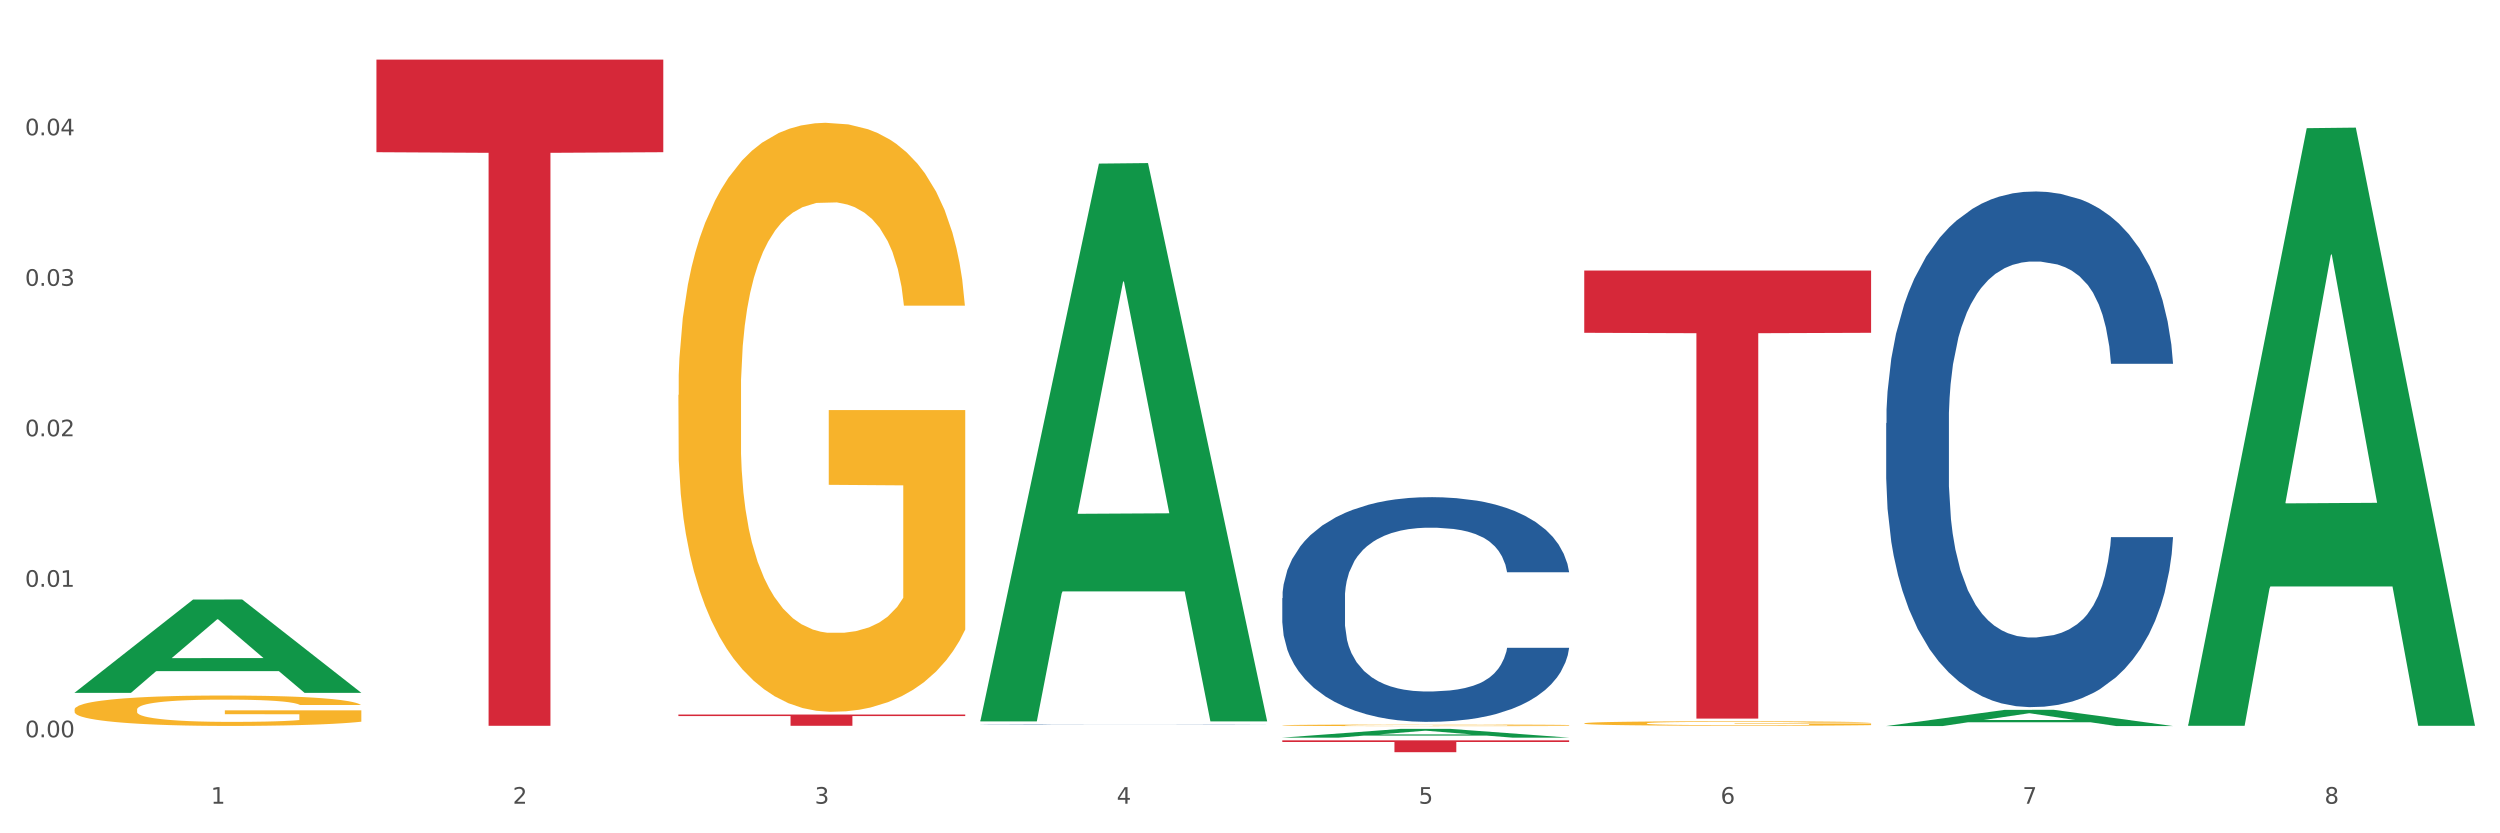
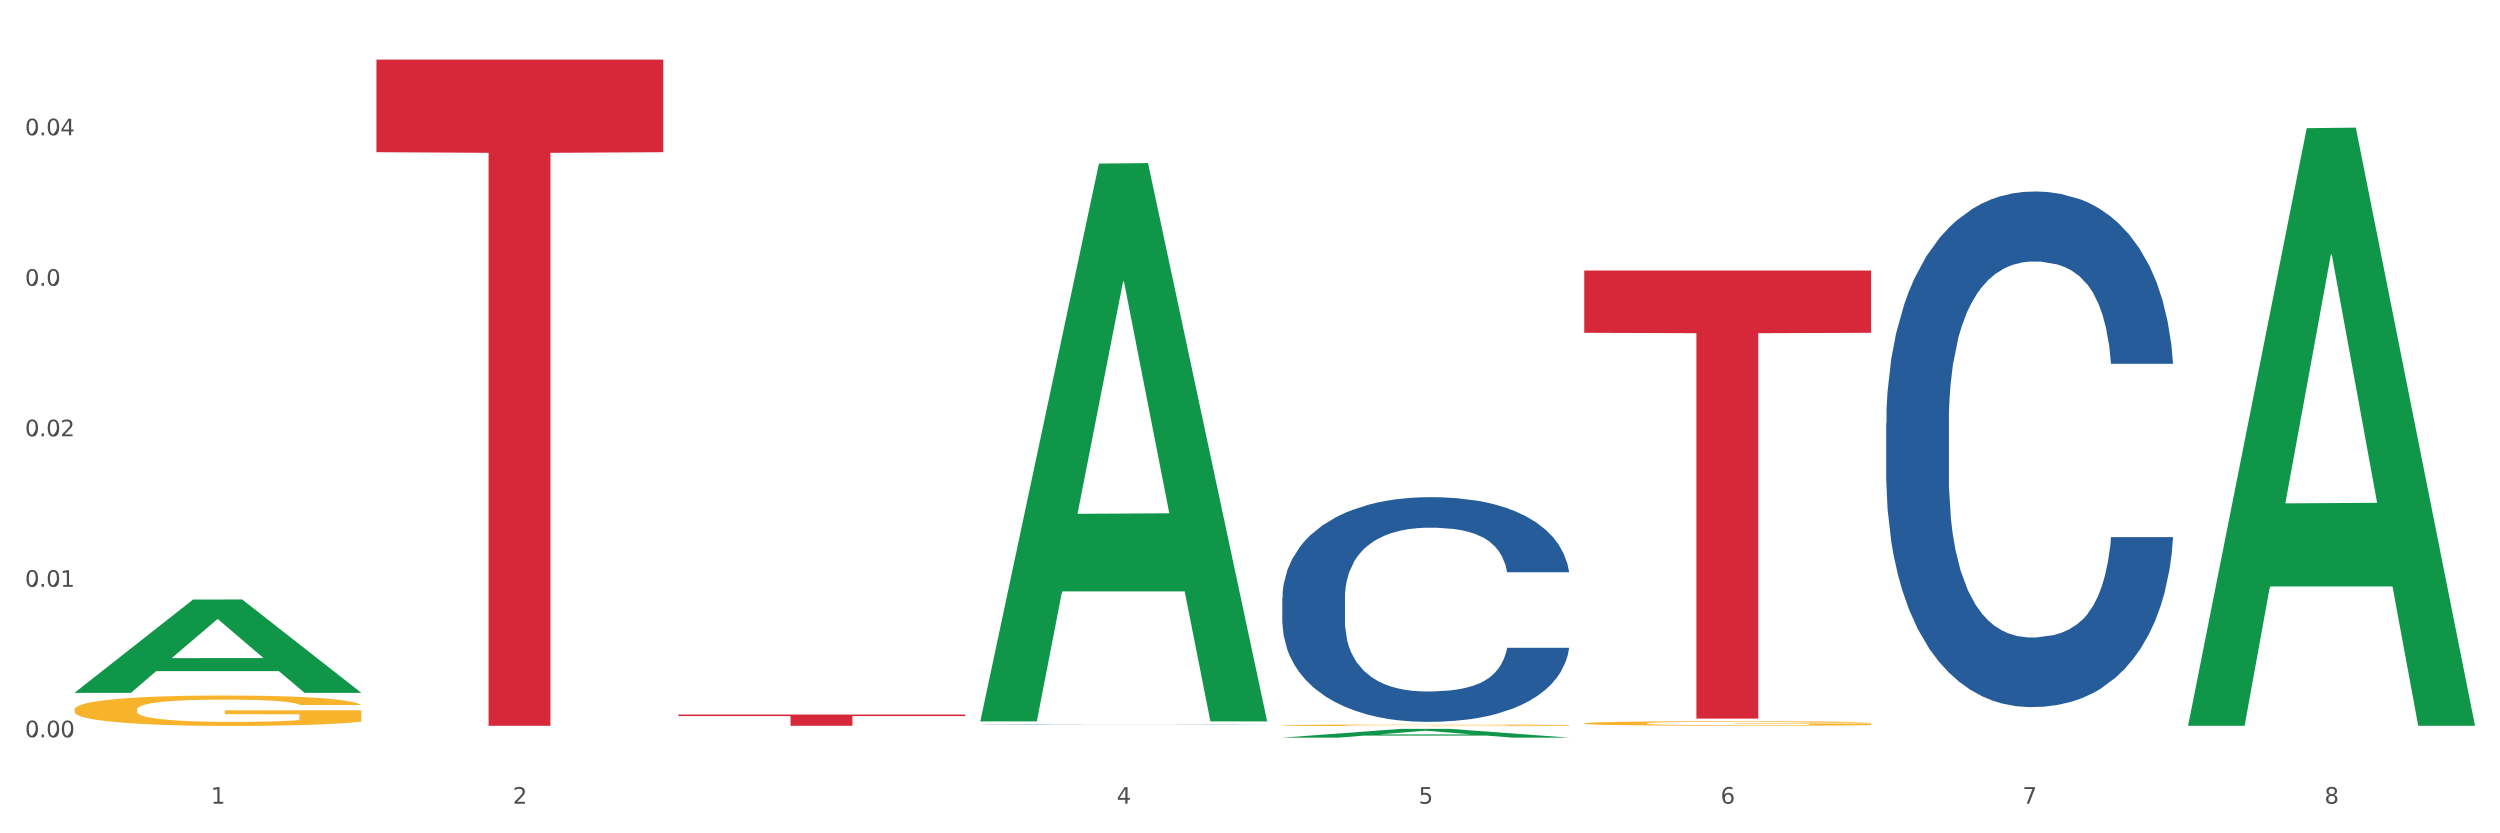
<svg xmlns="http://www.w3.org/2000/svg" xmlns:xlink="http://www.w3.org/1999/xlink" width="1080pt" height="360pt" viewBox="0 0 1080 360" version="1.1">
  <rect x="0" y="0" width="1080" height="360" fill="#333333" stroke="none" />
  <defs>
    <style type="text/css">*{stroke-linejoin: round; stroke-linecap: butt}</style>
  </defs>
  <g id="figure_1">
    <g id="patch_1">
      <path d="M 0 360  L 1080 360  L 1080 0  L 0 0  z " style="fill: #ffffff; stroke: #ffffff; stroke-linejoin: miter" />
    </g>
    <g id="axes_1">
      <g id="matplotlib.axis_1">
        <g id="xtick_1">
          <g id="text_1">
            <g style="fill: #4d4d4d" transform="translate(91.082 347.204) scale(0.096 -0.096)">
              <defs>
                <path id="DejaVuSans-31" d="M 794 531  L 1825 531  L 1825 4091  L 703 3866  L 703 4441  L 1819 4666  L 2450 4666  L 2450 531  L 3481 531  L 3481 0  L 794 0  L 794 531  z " transform="scale(0.016)" />
              </defs>
              <use xlink:href="#DejaVuSans-31" />
            </g>
          </g>
        </g>
        <g id="xtick_2">
          <g id="text_2">
            <g style="fill: #4d4d4d" transform="translate(221.525 347.204) scale(0.096 -0.096)">
              <defs>
                <path id="DejaVuSans-32" d="M 1228 531  L 3431 531  L 3431 0  L 469 0  L 469 531  Q 828 903 1448 1529  Q 2069 2156 2228 2338  Q 2531 2678 2651 2914  Q 2772 3150 2772 3378  Q 2772 3750 2511 3984  Q 2250 4219 1831 4219  Q 1534 4219 1204 4116  Q 875 4013 500 3803  L 500 4441  Q 881 4594 1212 4672  Q 1544 4750 1819 4750  Q 2544 4750 2975 4387  Q 3406 4025 3406 3419  Q 3406 3131 3298 2873  Q 3191 2616 2906 2266  Q 2828 2175 2409 1742  Q 1991 1309 1228 531  z " transform="scale(0.016)" />
              </defs>
              <use xlink:href="#DejaVuSans-32" />
            </g>
          </g>
        </g>
        <g id="xtick_3">
          <g id="text_3">
            <g style="fill: #4d4d4d" transform="translate(351.968 347.204) scale(0.096 -0.096)">
              <defs>
-                 <path id="DejaVuSans-33" d="M 2597 2516  Q 3050 2419 3304 2112  Q 3559 1806 3559 1356  Q 3559 666 3084 287  Q 2609 -91 1734 -91  Q 1441 -91 1130 -33  Q 819 25 488 141  L 488 750  Q 750 597 1062 519  Q 1375 441 1716 441  Q 2309 441 2620 675  Q 2931 909 2931 1356  Q 2931 1769 2642 2001  Q 2353 2234 1838 2234  L 1294 2234  L 1294 2753  L 1863 2753  Q 2328 2753 2575 2939  Q 2822 3125 2822 3475  Q 2822 3834 2567 4026  Q 2313 4219 1838 4219  Q 1578 4219 1281 4162  Q 984 4106 628 3988  L 628 4550  Q 988 4650 1302 4700  Q 1616 4750 1894 4750  Q 2613 4750 3031 4423  Q 3450 4097 3450 3541  Q 3450 3153 3228 2886  Q 3006 2619 2597 2516  z " transform="scale(0.016)" />
-               </defs>
+                 </defs>
              <use xlink:href="#DejaVuSans-33" />
            </g>
          </g>
        </g>
        <g id="xtick_4">
          <g id="text_4">
            <g style="fill: #4d4d4d" transform="translate(482.412 347.204) scale(0.096 -0.096)">
              <defs>
                <path id="DejaVuSans-34" d="M 2419 4116  L 825 1625  L 2419 1625  L 2419 4116  z M 2253 4666  L 3047 4666  L 3047 1625  L 3713 1625  L 3713 1100  L 3047 1100  L 3047 0  L 2419 0  L 2419 1100  L 313 1100  L 313 1709  L 2253 4666  z " transform="scale(0.016)" />
              </defs>
              <use xlink:href="#DejaVuSans-34" />
            </g>
          </g>
        </g>
        <g id="xtick_5">
          <g id="text_5">
            <g style="fill: #4d4d4d" transform="translate(612.855 347.204) scale(0.096 -0.096)">
              <defs>
                <path id="DejaVuSans-35" d="M 691 4666  L 3169 4666  L 3169 4134  L 1269 4134  L 1269 2991  Q 1406 3038 1543 3061  Q 1681 3084 1819 3084  Q 2600 3084 3056 2656  Q 3513 2228 3513 1497  Q 3513 744 3044 326  Q 2575 -91 1722 -91  Q 1428 -91 1123 -41  Q 819 9 494 109  L 494 744  Q 775 591 1075 516  Q 1375 441 1709 441  Q 2250 441 2565 725  Q 2881 1009 2881 1497  Q 2881 1984 2565 2268  Q 2250 2553 1709 2553  Q 1456 2553 1204 2497  Q 953 2441 691 2322  L 691 4666  z " transform="scale(0.016)" />
              </defs>
              <use xlink:href="#DejaVuSans-35" />
            </g>
          </g>
        </g>
        <g id="xtick_6">
          <g id="text_6">
            <g style="fill: #4d4d4d" transform="translate(743.299 347.204) scale(0.096 -0.096)">
              <defs>
                <path id="DejaVuSans-36" d="M 2113 2584  Q 1688 2584 1439 2293  Q 1191 2003 1191 1497  Q 1191 994 1439 701  Q 1688 409 2113 409  Q 2538 409 2786 701  Q 3034 994 3034 1497  Q 3034 2003 2786 2293  Q 2538 2584 2113 2584  z M 3366 4563  L 3366 3988  Q 3128 4100 2886 4159  Q 2644 4219 2406 4219  Q 1781 4219 1451 3797  Q 1122 3375 1075 2522  Q 1259 2794 1537 2939  Q 1816 3084 2150 3084  Q 2853 3084 3261 2657  Q 3669 2231 3669 1497  Q 3669 778 3244 343  Q 2819 -91 2113 -91  Q 1303 -91 875 529  Q 447 1150 447 2328  Q 447 3434 972 4092  Q 1497 4750 2381 4750  Q 2619 4750 2861 4703  Q 3103 4656 3366 4563  z " transform="scale(0.016)" />
              </defs>
              <use xlink:href="#DejaVuSans-36" />
            </g>
          </g>
        </g>
        <g id="xtick_7">
          <g id="text_7">
            <g style="fill: #4d4d4d" transform="translate(873.742 347.204) scale(0.096 -0.096)">
              <defs>
                <path id="DejaVuSans-37" d="M 525 4666  L 3525 4666  L 3525 4397  L 1831 0  L 1172 0  L 2766 4134  L 525 4134  L 525 4666  z " transform="scale(0.016)" />
              </defs>
              <use xlink:href="#DejaVuSans-37" />
            </g>
          </g>
        </g>
        <g id="xtick_8">
          <g id="text_8">
            <g style="fill: #4d4d4d" transform="translate(1004.185 347.204) scale(0.096 -0.096)">
              <defs>
                <path id="DejaVuSans-38" d="M 2034 2216  Q 1584 2216 1326 1975  Q 1069 1734 1069 1313  Q 1069 891 1326 650  Q 1584 409 2034 409  Q 2484 409 2743 651  Q 3003 894 3003 1313  Q 3003 1734 2745 1975  Q 2488 2216 2034 2216  z M 1403 2484  Q 997 2584 770 2862  Q 544 3141 544 3541  Q 544 4100 942 4425  Q 1341 4750 2034 4750  Q 2731 4750 3128 4425  Q 3525 4100 3525 3541  Q 3525 3141 3298 2862  Q 3072 2584 2669 2484  Q 3125 2378 3379 2068  Q 3634 1759 3634 1313  Q 3634 634 3220 271  Q 2806 -91 2034 -91  Q 1263 -91 848 271  Q 434 634 434 1313  Q 434 1759 690 2068  Q 947 2378 1403 2484  z M 1172 3481  Q 1172 3119 1398 2916  Q 1625 2713 2034 2713  Q 2441 2713 2670 2916  Q 2900 3119 2900 3481  Q 2900 3844 2670 4047  Q 2441 4250 2034 4250  Q 1625 4250 1398 4047  Q 1172 3844 1172 3481  z " transform="scale(0.016)" />
              </defs>
              <use xlink:href="#DejaVuSans-38" />
            </g>
          </g>
        </g>
        <g id="xtick_9" />
        <g id="xtick_10" />
        <g id="xtick_11" />
        <g id="xtick_12" />
        <g id="xtick_13" />
        <g id="xtick_14" />
        <g id="xtick_15" />
      </g>
      <g id="matplotlib.axis_2">
        <g id="ytick_1">
          <g id="text_9">
            <g style="fill: #4d4d4d" transform="translate(10.8 318.508) scale(0.096 -0.096)">
              <defs>
-                 <path id="DejaVuSans-30" d="M 2034 4250  Q 1547 4250 1301 3770  Q 1056 3291 1056 2328  Q 1056 1369 1301 889  Q 1547 409 2034 409  Q 2525 409 2770 889  Q 3016 1369 3016 2328  Q 3016 3291 2770 3770  Q 2525 4250 2034 4250  z M 2034 4750  Q 2819 4750 3233 4129  Q 3647 3509 3647 2328  Q 3647 1150 3233 529  Q 2819 -91 2034 -91  Q 1250 -91 836 529  Q 422 1150 422 2328  Q 422 3509 836 4129  Q 1250 4750 2034 4750  z " transform="scale(0.016)" />
+                 <path id="DejaVuSans-30" d="M 2034 4250  Q 1547 4250 1301 3770  Q 1056 3291 1056 2328  Q 1056 1369 1301 889  Q 1547 409 2034 409  Q 3016 1369 3016 2328  Q 3016 3291 2770 3770  Q 2525 4250 2034 4250  z M 2034 4750  Q 2819 4750 3233 4129  Q 3647 3509 3647 2328  Q 3647 1150 3233 529  Q 2819 -91 2034 -91  Q 1250 -91 836 529  Q 422 1150 422 2328  Q 422 3509 836 4129  Q 1250 4750 2034 4750  z " transform="scale(0.016)" />
                <path id="DejaVuSans-2e" d="M 684 794  L 1344 794  L 1344 0  L 684 0  L 684 794  z " transform="scale(0.016)" />
              </defs>
              <use xlink:href="#DejaVuSans-30" />
              <use xlink:href="#DejaVuSans-2e" transform="translate(63.623 0)" />
              <use xlink:href="#DejaVuSans-30" transform="translate(95.41 0)" />
              <use xlink:href="#DejaVuSans-30" transform="translate(159.033 0)" />
            </g>
          </g>
        </g>
        <g id="ytick_2">
          <g id="text_10">
            <g style="fill: #4d4d4d" transform="translate(10.8 253.494) scale(0.096 -0.096)">
              <use xlink:href="#DejaVuSans-30" />
              <use xlink:href="#DejaVuSans-2e" transform="translate(63.623 0)" />
              <use xlink:href="#DejaVuSans-30" transform="translate(95.41 0)" />
              <use xlink:href="#DejaVuSans-31" transform="translate(159.033 0)" />
            </g>
          </g>
        </g>
        <g id="ytick_3">
          <g id="text_11">
            <g style="fill: #4d4d4d" transform="translate(10.8 188.48) scale(0.096 -0.096)">
              <use xlink:href="#DejaVuSans-30" />
              <use xlink:href="#DejaVuSans-2e" transform="translate(63.623 0)" />
              <use xlink:href="#DejaVuSans-30" transform="translate(95.41 0)" />
              <use xlink:href="#DejaVuSans-32" transform="translate(159.033 0)" />
            </g>
          </g>
        </g>
        <g id="ytick_4">
          <g id="text_12">
            <g style="fill: #4d4d4d" transform="translate(10.8 123.466) scale(0.096 -0.096)">
              <use xlink:href="#DejaVuSans-30" />
              <use xlink:href="#DejaVuSans-2e" transform="translate(63.623 0)" />
              <use xlink:href="#DejaVuSans-30" transform="translate(95.41 0)" />
              <use xlink:href="#DejaVuSans-33" transform="translate(159.033 0)" />
            </g>
          </g>
        </g>
        <g id="ytick_5">
          <g id="text_13">
            <g style="fill: #4d4d4d" transform="translate(10.8 58.452) scale(0.096 -0.096)">
              <use xlink:href="#DejaVuSans-30" />
              <use xlink:href="#DejaVuSans-2e" transform="translate(63.623 0)" />
              <use xlink:href="#DejaVuSans-30" transform="translate(95.41 0)" />
              <use xlink:href="#DejaVuSans-34" transform="translate(159.033 0)" />
            </g>
          </g>
        </g>
        <g id="ytick_6" />
        <g id="ytick_7" />
        <g id="ytick_8" />
        <g id="ytick_9" />
        <g id="ytick_10" />
      </g>
      <g id="PolyCollection_1">
        <path d="M 32.175 299.234  L 32.303 299.197  L 83.404 259.008  L 104.611 258.97  L 156.096 299.31  L 131.567 299.31  L 120.453 289.916  L 67.691 289.916  L 67.307 290.068  L 56.576 299.31  L 32.175 299.31  L 32.175 299.234  L 74.334 284.311  L 113.81 284.273  L 94.263 267.569  L 94.008 267.493  L 93.752 267.606  L 74.206 284.273  L 74.334 284.311  L 32.175 299.234  z " clip-path="url(#p9096f4b255)" style="fill: #109648" />
        <path d="M 814.835 182.808  L 814.982 182.604  L 814.982 176.908  L 815.421 169.177  L 817.033 154.935  L 819.083 144.152  L 822.599 131.538  L 824.503 126.249  L 826.993 120.349  L 832.12 110.787  L 837.979 102.649  L 842.08 98.173  L 845.157 95.324  L 852.041 90.238  L 855.996 88  L 860.097 86.169  L 863.613 84.948  L 869.472 83.524  L 874.159 82.914  L 879.579 82.71  L 884.12 82.914  L 890.126 83.728  L 898.914 86.169  L 902.283 87.593  L 906.824 90.035  L 911.512 93.29  L 915.32 96.545  L 919.714 101.224  L 924.255 107.328  L 928.65 115.059  L 931.726 122.18  L 934.216 129.707  L 936.413 138.863  L 938.024 148.832  L 938.757 157.173  L 911.951 157.173  L 911.219 149.646  L 909.754 141.508  L 908.289 136.014  L 906.678 131.538  L 904.188 126.452  L 901.99 123.197  L 898.328 119.331  L 894.959 116.89  L 892.176 115.466  L 888.807 114.245  L 881.63 113.024  L 876.503 113.024  L 873.28 113.431  L 869.326 114.449  L 865.957 115.873  L 862.002 118.314  L 858.926 120.959  L 855.849 124.418  L 854.092 126.859  L 851.455 131.335  L 849.697 134.997  L 847.354 141.304  L 846.035 145.78  L 843.692 157.377  L 842.666 165.922  L 842.227 171.822  L 841.934 178.332  L 841.934 210.07  L 842.813 224.312  L 843.545 230.415  L 844.717 237.333  L 846.914 246.284  L 850.137 255.033  L 853.506 261.34  L 856.289 265.205  L 858.926 268.054  L 861.562 270.292  L 864.785 272.326  L 867.421 273.547  L 871.376 274.767  L 876.064 275.378  L 879.726 275.378  L 887.196 274.361  L 890.565 273.343  L 893.788 271.919  L 897.303 269.681  L 900.086 267.24  L 901.697 265.409  L 904.334 261.543  L 906.385 257.474  L 908.142 252.795  L 909.314 248.726  L 910.633 242.622  L 911.658 235.705  L 911.951 232.043  L 938.757 232.043  L 938.171 239.367  L 937.145 246.488  L 935.095 256.05  L 933.483 261.543  L 930.993 268.257  L 928.357 273.954  L 924.695 280.261  L 921.326 284.94  L 917.81 289.009  L 914.002 292.671  L 907.117 297.757  L 904.627 299.181  L 899.354 301.623  L 895.252 303.047  L 889.247 304.471  L 883.095 305.285  L 876.65 305.488  L 870.937 305.082  L 864.638 303.861  L 860.683 302.64  L 856.289 300.809  L 851.162 297.961  L 846.328 294.502  L 841.788 290.433  L 837.54 285.754  L 833.585 280.464  L 828.458 271.716  L 824.649 263.171  L 821.866 255.236  L 819.962 248.522  L 818.058 239.977  L 817.033 234.077  L 815.421 219.836  L 814.835 206.612  L 814.835 182.808  z " clip-path="url(#p9096f4b255)" style="fill: #255c99" />
        <path d="M 32.175 306.538  L 32.321 306.526  L 32.321 306.094  L 32.614 305.722  L 34.077 304.822  L 36.272 304.078  L 37.881 303.682  L 39.49 303.358  L 41.392 303.034  L 43.733 302.698  L 47.976 302.206  L 50.61 301.954  L 53.828 301.69  L 59.681 301.306  L 63.923 301.09  L 68.313 300.91  L 75.482 300.695  L 80.163 300.599  L 85.138 300.527  L 91.136 300.479  L 95.672 300.467  L 105.621 300.503  L 114.106 300.611  L 118.203 300.695  L 123.47 300.839  L 126.25 300.934  L 130.785 301.126  L 135.467 301.378  L 138.686 301.594  L 143.514 302.002  L 147.172 302.41  L 150.537 302.914  L 152.292 303.262  L 153.609 303.586  L 154.779 303.958  L 155.95 304.546  L 129.615 304.546  L 128.591 304.126  L 126.981 303.73  L 124.64 303.346  L 122.592 303.106  L 119.081 302.806  L 115.862 302.614  L 112.497 302.47  L 108.4 302.35  L 105.182 302.29  L 100.646 302.242  L 91.722 302.254  L 85.723 302.35  L 81.626 302.47  L 78.993 302.578  L 76.652 302.698  L 74.019 302.866  L 70.946 303.118  L 68.752 303.346  L 66.557 303.634  L 64.801 303.922  L 63.192 304.258  L 61.875 304.618  L 60.851 304.99  L 59.973 305.446  L 59.242 306.202  L 59.242 307.846  L 59.534 308.218  L 60.266 308.71  L 61.144 309.082  L 62.607 309.526  L 63.923 309.826  L 66.411 310.258  L 69.19 310.618  L 71.385 310.846  L 73.58 311.038  L 77.384 311.302  L 81.626 311.517  L 85.284 311.649  L 90.259 311.769  L 93.624 311.817  L 96.55 311.841  L 103.719 311.841  L 108.839 311.805  L 114.545 311.721  L 118.934 311.613  L 122.592 311.481  L 126.689 311.266  L 129.322 311.062  L 129.322 308.554  L 97.135 308.542  L 97.135 306.874  L 156.096 306.874  L 156.096 311.769  L 153.609 312.021  L 150.829 312.249  L 147.903 312.453  L 143.514 312.705  L 138.247 312.945  L 133.565 313.113  L 128.591 313.257  L 122.738 313.389  L 115.131 313.509  L 110.449 313.557  L 104.596 313.593  L 97.72 313.605  L 91.722 313.581  L 85.869 313.521  L 79.724 313.413  L 73.726 313.257  L 69.19 313.101  L 64.655 312.909  L 59.827 312.657  L 56.023 312.417  L 53.097 312.201  L 49.878 311.925  L 46.367 311.565  L 43.733 311.242  L 41.392 310.906  L 38.905 310.474  L 37.149 310.102  L 35.394 309.634  L 34.37 309.286  L 33.199 308.746  L 32.321 307.99  L 32.175 306.538  z " clip-path="url(#p9096f4b255)" style="fill: #f7b32b" />
-         <path d="M 293.062 170.634  L 293.208 170.402  L 293.208 162.036  L 293.501 154.831  L 294.964 137.402  L 297.158 122.993  L 298.768 115.324  L 300.377 109.049  L 302.279 102.775  L 304.62 96.268  L 308.863 86.739  L 311.496 81.859  L 314.715 76.746  L 320.567 69.31  L 324.81 65.127  L 329.199 61.641  L 336.368 57.458  L 341.05 55.598  L 346.025 54.204  L 352.023 53.274  L 356.559 53.042  L 366.507 53.739  L 374.993 55.831  L 379.09 57.458  L 384.357 60.246  L 387.137 62.105  L 391.672 65.824  L 396.354 70.704  L 399.573 74.887  L 404.401 82.789  L 408.058 90.69  L 411.423 100.451  L 413.179 107.19  L 414.496 113.465  L 415.666 120.669  L 416.837 132.057  L 390.502 132.057  L 389.477 123.923  L 387.868 116.254  L 385.527 108.817  L 383.479 104.169  L 379.968 98.359  L 376.749 94.641  L 373.384 91.852  L 369.287 89.528  L 366.069 88.366  L 361.533 87.437  L 352.608 87.669  L 346.61 89.528  L 342.513 91.852  L 339.88 93.944  L 337.539 96.268  L 334.905 99.521  L 331.833 104.402  L 329.638 108.817  L 327.444 114.395  L 325.688 119.972  L 324.079 126.479  L 322.762 133.451  L 321.738 140.655  L 320.86 149.486  L 320.128 164.127  L 320.128 195.965  L 320.421 203.17  L 321.153 212.698  L 322.03 219.902  L 323.493 228.501  L 324.81 234.311  L 327.297 242.677  L 330.077 249.649  L 332.272 254.064  L 334.466 257.783  L 338.27 262.895  L 342.513 267.078  L 346.171 269.635  L 351.145 271.959  L 354.51 272.888  L 357.436 273.353  L 364.605 273.353  L 369.726 272.656  L 375.432 271.029  L 379.821 268.938  L 383.479 266.381  L 387.576 262.198  L 390.209 258.247  L 390.209 209.677  L 358.022 209.444  L 358.022 177.141  L 416.983 177.141  L 416.983 271.959  L 414.496 276.839  L 411.716 281.255  L 408.79 285.205  L 404.401 290.086  L 399.134 294.734  L 394.452 297.987  L 389.477 300.776  L 383.625 303.332  L 376.017 305.656  L 371.336 306.586  L 365.483 307.283  L 358.607 307.515  L 352.608 307.05  L 346.756 305.889  L 340.611 303.797  L 334.613 300.776  L 330.077 297.755  L 325.542 294.036  L 320.714 289.156  L 316.91 284.508  L 313.984 280.325  L 310.765 274.98  L 307.253 268.008  L 304.62 261.733  L 302.279 255.226  L 299.792 246.86  L 298.036 239.656  L 296.281 230.592  L 295.256 223.853  L 294.086 213.395  L 293.208 198.754  L 293.062 170.634  z " clip-path="url(#p9096f4b255)" style="fill: #f7b32b" />
        <path d="M 553.949 313.327  L 554.095 313.326  L 554.095 313.303  L 554.388 313.283  L 555.851 313.235  L 558.045 313.196  L 559.655 313.175  L 561.264 313.157  L 563.166 313.14  L 565.507 313.122  L 569.75 313.096  L 572.383 313.082  L 575.602 313.068  L 581.454 313.048  L 585.697 313.036  L 590.086 313.027  L 597.255 313.015  L 601.937 313.01  L 606.911 313.006  L 612.91 313.004  L 617.445 313.003  L 627.394 313.005  L 635.88 313.011  L 639.977 313.015  L 645.244 313.023  L 648.023 313.028  L 652.559 313.038  L 657.241 313.052  L 660.459 313.063  L 665.287 313.085  L 668.945 313.107  L 672.31 313.134  L 674.066 313.152  L 675.383 313.169  L 676.553 313.189  L 677.724 313.221  L 651.388 313.221  L 650.364 313.198  L 648.755 313.177  L 646.414 313.157  L 644.366 313.144  L 640.854 313.128  L 637.636 313.118  L 634.271 313.11  L 630.174 313.104  L 626.955 313.1  L 622.42 313.098  L 613.495 313.098  L 607.497 313.104  L 603.4 313.11  L 600.767 313.116  L 598.426 313.122  L 595.792 313.131  L 592.72 313.145  L 590.525 313.157  L 588.331 313.172  L 586.575 313.187  L 584.965 313.205  L 583.649 313.225  L 582.625 313.244  L 581.747 313.269  L 581.015 313.309  L 581.015 313.397  L 581.308 313.417  L 582.039 313.443  L 582.917 313.463  L 584.38 313.486  L 585.697 313.502  L 588.184 313.525  L 590.964 313.545  L 593.159 313.557  L 595.353 313.567  L 599.157 313.581  L 603.4 313.593  L 607.058 313.6  L 612.032 313.606  L 615.397 313.609  L 618.323 313.61  L 625.492 313.61  L 630.613 313.608  L 636.319 313.604  L 640.708 313.598  L 644.366 313.591  L 648.462 313.579  L 651.096 313.568  L 651.096 313.435  L 618.908 313.434  L 618.908 313.345  L 677.87 313.345  L 677.87 313.606  L 675.383 313.62  L 672.603 313.632  L 669.677 313.643  L 665.287 313.656  L 660.02 313.669  L 655.339 313.678  L 650.364 313.686  L 644.512 313.693  L 636.904 313.699  L 632.222 313.702  L 626.37 313.703  L 619.494 313.704  L 613.495 313.703  L 607.643 313.7  L 601.498 313.694  L 595.5 313.686  L 590.964 313.677  L 586.429 313.667  L 581.6 313.654  L 577.796 313.641  L 574.87 313.629  L 571.652 313.614  L 568.14 313.595  L 565.507 313.578  L 563.166 313.56  L 560.679 313.537  L 558.923 313.517  L 557.167 313.492  L 556.143 313.474  L 554.973 313.445  L 554.095 313.404  L 553.949 313.327  z " clip-path="url(#p9096f4b255)" style="fill: #f7b32b" />
        <path d="M 684.392 312.48  L 684.538 312.478  L 684.538 312.414  L 684.831 312.359  L 686.294 312.226  L 688.489 312.116  L 690.098 312.057  L 691.707 312.009  L 693.609 311.961  L 695.95 311.911  L 700.193 311.838  L 702.827 311.801  L 706.045 311.762  L 711.898 311.705  L 716.14 311.673  L 720.53 311.646  L 727.699 311.614  L 732.38 311.6  L 737.355 311.589  L 743.353 311.582  L 747.889 311.58  L 757.838 311.586  L 766.323 311.602  L 770.42 311.614  L 775.687 311.636  L 778.467 311.65  L 783.002 311.678  L 787.684 311.716  L 790.903 311.748  L 795.731 311.808  L 799.389 311.868  L 802.754 311.943  L 804.509 311.995  L 805.826 312.043  L 806.996 312.098  L 808.167 312.185  L 781.832 312.185  L 780.808 312.123  L 779.198 312.064  L 776.857 312.007  L 774.809 311.972  L 771.298 311.927  L 768.079 311.899  L 764.714 311.877  L 760.617 311.86  L 757.399 311.851  L 752.863 311.844  L 743.939 311.845  L 737.94 311.86  L 733.843 311.877  L 731.21 311.893  L 728.869 311.911  L 726.236 311.936  L 723.163 311.973  L 720.968 312.007  L 718.774 312.05  L 717.018 312.092  L 715.409 312.142  L 714.092 312.196  L 713.068 312.251  L 712.19 312.318  L 711.459 312.43  L 711.459 312.674  L 711.751 312.729  L 712.483 312.802  L 713.361 312.857  L 714.824 312.923  L 716.14 312.967  L 718.628 313.031  L 721.407 313.084  L 723.602 313.118  L 725.797 313.147  L 729.601 313.186  L 733.843 313.218  L 737.501 313.237  L 742.475 313.255  L 745.841 313.262  L 748.767 313.266  L 755.936 313.266  L 761.056 313.26  L 766.762 313.248  L 771.151 313.232  L 774.809 313.212  L 778.906 313.18  L 781.539 313.15  L 781.539 312.779  L 749.352 312.777  L 749.352 312.53  L 808.313 312.53  L 808.313 313.255  L 805.826 313.292  L 803.046 313.326  L 800.12 313.356  L 795.731 313.394  L 790.464 313.429  L 785.782 313.454  L 780.808 313.476  L 774.955 313.495  L 767.348 313.513  L 762.666 313.52  L 756.813 313.525  L 749.937 313.527  L 743.939 313.524  L 738.086 313.515  L 731.941 313.499  L 725.943 313.476  L 721.407 313.452  L 716.872 313.424  L 712.044 313.387  L 708.24 313.351  L 705.314 313.319  L 702.095 313.278  L 698.584 313.225  L 695.95 313.177  L 693.609 313.127  L 691.122 313.063  L 689.366 313.008  L 687.611 312.939  L 686.587 312.887  L 685.416 312.807  L 684.538 312.695  L 684.392 312.48  z " clip-path="url(#p9096f4b255)" style="fill: #f7b32b" />
        <path d="M 162.618 25.759  L 286.54 25.759  L 286.54 65.75  L 237.793 66.021  L 237.793 313.533  L 211.071 313.533  L 211.071 66.021  L 162.618 65.75  L 162.618 26.03  L 162.618 25.759  z " clip-path="url(#p9096f4b255)" style="fill: #d62839" />
        <path d="M 293.062 308.672  L 416.983 308.672  L 416.983 309.349  L 368.237 309.353  L 368.237 313.543  L 341.514 313.543  L 341.514 309.353  L 293.062 309.349  L 293.062 308.676  L 293.062 308.672  z " clip-path="url(#p9096f4b255)" style="fill: #d62839" />
-         <path d="M 553.949 319.82  L 677.87 319.82  L 677.87 320.533  L 629.124 320.538  L 629.124 324.95  L 602.401 324.95  L 602.401 320.538  L 553.949 320.533  L 553.949 319.825  L 553.949 319.82  z " clip-path="url(#p9096f4b255)" style="fill: #d62839" />
        <path d="M 684.392 116.87  L 808.313 116.87  L 808.313 143.767  L 759.567 143.949  L 759.567 310.424  L 732.845 310.424  L 732.845 143.949  L 684.392 143.767  L 684.392 117.051  L 684.392 116.87  z " clip-path="url(#p9096f4b255)" style="fill: #d62839" />
        <path d="M 553.949 258.389  L 554.095 258.3  L 554.095 255.818  L 554.535 252.449  L 556.146 246.243  L 558.196 241.545  L 561.712 236.048  L 563.616 233.743  L 566.106 231.172  L 571.233 227.005  L 577.092 223.459  L 581.194 221.509  L 584.27 220.268  L 591.154 218.051  L 595.109 217.076  L 599.211 216.278  L 602.726 215.746  L 608.585 215.126  L 613.273 214.86  L 618.692 214.771  L 623.233 214.86  L 629.239 215.215  L 638.028 216.278  L 641.397 216.899  L 645.937 217.963  L 650.625 219.381  L 654.433 220.8  L 658.828 222.839  L 663.368 225.498  L 667.763 228.867  L 670.839 231.97  L 673.329 235.25  L 675.526 239.24  L 677.137 243.584  L 677.87 247.218  L 651.064 247.218  L 650.332 243.938  L 648.867 240.392  L 647.402 237.998  L 645.791 236.048  L 643.301 233.832  L 641.104 232.413  L 637.442 230.729  L 634.073 229.665  L 631.289 229.044  L 627.92 228.513  L 620.743 227.981  L 615.616 227.981  L 612.394 228.158  L 608.439 228.601  L 605.07 229.222  L 601.115 230.286  L 598.039 231.438  L 594.963 232.945  L 593.205 234.009  L 590.568 235.959  L 588.811 237.555  L 586.467 240.303  L 585.149 242.254  L 582.805 247.307  L 581.78 251.03  L 581.34 253.601  L 581.047 256.438  L 581.047 270.268  L 581.926 276.474  L 582.658 279.134  L 583.83 282.148  L 586.027 286.048  L 589.25 289.861  L 592.619 292.609  L 595.402 294.293  L 598.039 295.534  L 600.675 296.51  L 603.898 297.396  L 606.535 297.928  L 610.489 298.46  L 615.177 298.726  L 618.839 298.726  L 626.309 298.283  L 629.678 297.839  L 632.901 297.219  L 636.416 296.244  L 639.199 295.18  L 640.811 294.382  L 643.447 292.697  L 645.498 290.924  L 647.256 288.885  L 648.428 287.112  L 649.746 284.453  L 650.771 281.439  L 651.064 279.843  L 677.87 279.843  L 677.284 283.034  L 676.259 286.137  L 674.208 290.304  L 672.597 292.697  L 670.106 295.623  L 667.47 298.105  L 663.808 300.854  L 660.439 302.893  L 656.923 304.666  L 653.115 306.261  L 646.23 308.478  L 643.74 309.098  L 638.467 310.162  L 634.366 310.783  L 628.36 311.403  L 622.208 311.758  L 615.763 311.847  L 610.05 311.669  L 603.751 311.137  L 599.797 310.605  L 595.402 309.808  L 590.275 308.566  L 585.442 307.059  L 580.901 305.286  L 576.653 303.247  L 572.698 300.942  L 567.571 297.13  L 563.763 293.407  L 560.98 289.949  L 559.075 287.024  L 557.171 283.3  L 556.146 280.729  L 554.535 274.524  L 553.949 268.761  L 553.949 258.389  z " clip-path="url(#p9096f4b255)" style="fill: #255c99" />
        <path d="M 423.505 312.885  L 423.652 312.885  L 423.652 312.881  L 424.091 312.875  L 425.702 312.865  L 427.753 312.857  L 431.269 312.848  L 433.173 312.844  L 435.663 312.84  L 440.79 312.833  L 446.649 312.827  L 450.75 312.824  L 453.826 312.822  L 460.711 312.818  L 464.666 312.816  L 468.767 312.815  L 472.283 312.814  L 478.142 312.813  L 482.829 312.813  L 488.249 312.812  L 492.79 312.813  L 498.795 312.813  L 507.584 312.815  L 510.953 312.816  L 515.494 312.818  L 520.181 312.82  L 523.99 312.823  L 528.384 312.826  L 532.925 312.83  L 537.319 312.836  L 540.395 312.841  L 542.886 312.847  L 545.083 312.853  L 546.694 312.861  L 547.426 312.867  L 520.621 312.867  L 519.888 312.861  L 518.424 312.855  L 516.959 312.851  L 515.348 312.848  L 512.857 312.844  L 510.66 312.842  L 506.998 312.839  L 503.629 312.837  L 500.846 312.836  L 497.477 312.835  L 490.3 312.835  L 485.173 312.835  L 481.95 312.835  L 477.995 312.836  L 474.626 312.837  L 470.671 312.838  L 467.595 312.84  L 464.519 312.843  L 462.762 312.845  L 460.125 312.848  L 458.367 312.851  L 456.024 312.855  L 454.705 312.858  L 452.362 312.867  L 451.336 312.873  L 450.897 312.877  L 450.604 312.882  L 450.604 312.905  L 451.483 312.916  L 452.215 312.92  L 453.387 312.925  L 455.584 312.932  L 458.807 312.938  L 462.176 312.943  L 464.959 312.945  L 467.595 312.947  L 470.232 312.949  L 473.455 312.951  L 476.091 312.951  L 480.046 312.952  L 484.733 312.953  L 488.395 312.953  L 495.866 312.952  L 499.235 312.951  L 502.457 312.95  L 505.973 312.949  L 508.756 312.947  L 510.367 312.945  L 513.004 312.943  L 515.055 312.94  L 516.812 312.936  L 517.984 312.933  L 519.302 312.929  L 520.328 312.924  L 520.621 312.921  L 547.426 312.921  L 546.84 312.927  L 545.815 312.932  L 543.764 312.939  L 542.153 312.943  L 539.663 312.948  L 537.026 312.952  L 533.364 312.956  L 529.995 312.96  L 526.48 312.963  L 522.671 312.965  L 515.787 312.969  L 513.297 312.97  L 508.024 312.972  L 503.922 312.973  L 497.917 312.974  L 491.764 312.975  L 485.319 312.975  L 479.607 312.974  L 473.308 312.973  L 469.353 312.973  L 464.959 312.971  L 459.832 312.969  L 454.998 312.967  L 450.457 312.964  L 446.209 312.96  L 442.255 312.956  L 437.128 312.95  L 433.319 312.944  L 430.536 312.938  L 428.632 312.933  L 426.728 312.927  L 425.702 312.923  L 424.091 312.912  L 423.505 312.903  L 423.505 312.885  z " clip-path="url(#p9096f4b255)" style="fill: #255c99" />
        <path d="M 423.505 311.203  L 423.633 310.977  L 474.734 70.672  L 495.942 70.446  L 547.426 311.656  L 522.898 311.656  L 511.783 255.487  L 459.021 255.487  L 458.637 256.393  L 447.906 311.656  L 423.505 311.656  L 423.505 311.203  L 465.664 221.967  L 505.14 221.74  L 485.594 121.859  L 485.338 121.406  L 485.083 122.085  L 465.536 221.74  L 465.664 221.967  L 423.505 311.203  z " clip-path="url(#p9096f4b255)" style="fill: #109648" />
        <path d="M 553.949 318.656  L 554.076 318.653  L 605.178 314.864  L 626.385 314.861  L 677.87 318.663  L 653.341 318.663  L 642.226 317.778  L 589.464 317.778  L 589.081 317.792  L 578.35 318.663  L 553.949 318.663  L 553.949 318.656  L 596.107 317.249  L 635.583 317.246  L 616.037 315.671  L 615.781 315.664  L 615.526 315.675  L 595.98 317.246  L 596.107 317.249  L 553.949 318.656  z " clip-path="url(#p9096f4b255)" style="fill: #109648" />
-         <path d="M 814.835 313.646  L 814.963 313.639  L 866.065 306.651  L 887.272 306.645  L 938.757 313.659  L 914.228 313.659  L 903.113 312.026  L 850.351 312.026  L 849.968 312.052  L 839.236 313.659  L 814.835 313.659  L 814.835 313.646  L 856.994 311.051  L 896.47 311.044  L 876.924 308.14  L 876.668 308.127  L 876.413 308.146  L 856.866 311.044  L 856.994 311.051  L 814.835 313.646  z " clip-path="url(#p9096f4b255)" style="fill: #109648" />
        <path d="M 945.279 313.051  L 945.407 312.808  L 996.508 55.372  L 1017.715 55.129  L 1069.2 313.536  L 1044.671 313.536  L 1033.557 253.363  L 980.794 253.363  L 980.411 254.333  L 969.68 313.536  L 945.279 313.536  L 945.279 313.051  L 987.438 217.453  L 1026.913 217.21  L 1007.367 110.208  L 1007.112 109.722  L 1006.856 110.45  L 987.31 217.21  L 987.438 217.453  L 945.279 313.051  z " clip-path="url(#p9096f4b255)" style="fill: #109648" />
      </g>
    </g>
  </g>
  <defs>
    <clipPath id="p9096f4b255">
      <rect x="32.175" y="10.8" width="1037.025" height="329.109" />
    </clipPath>
  </defs>
</svg>